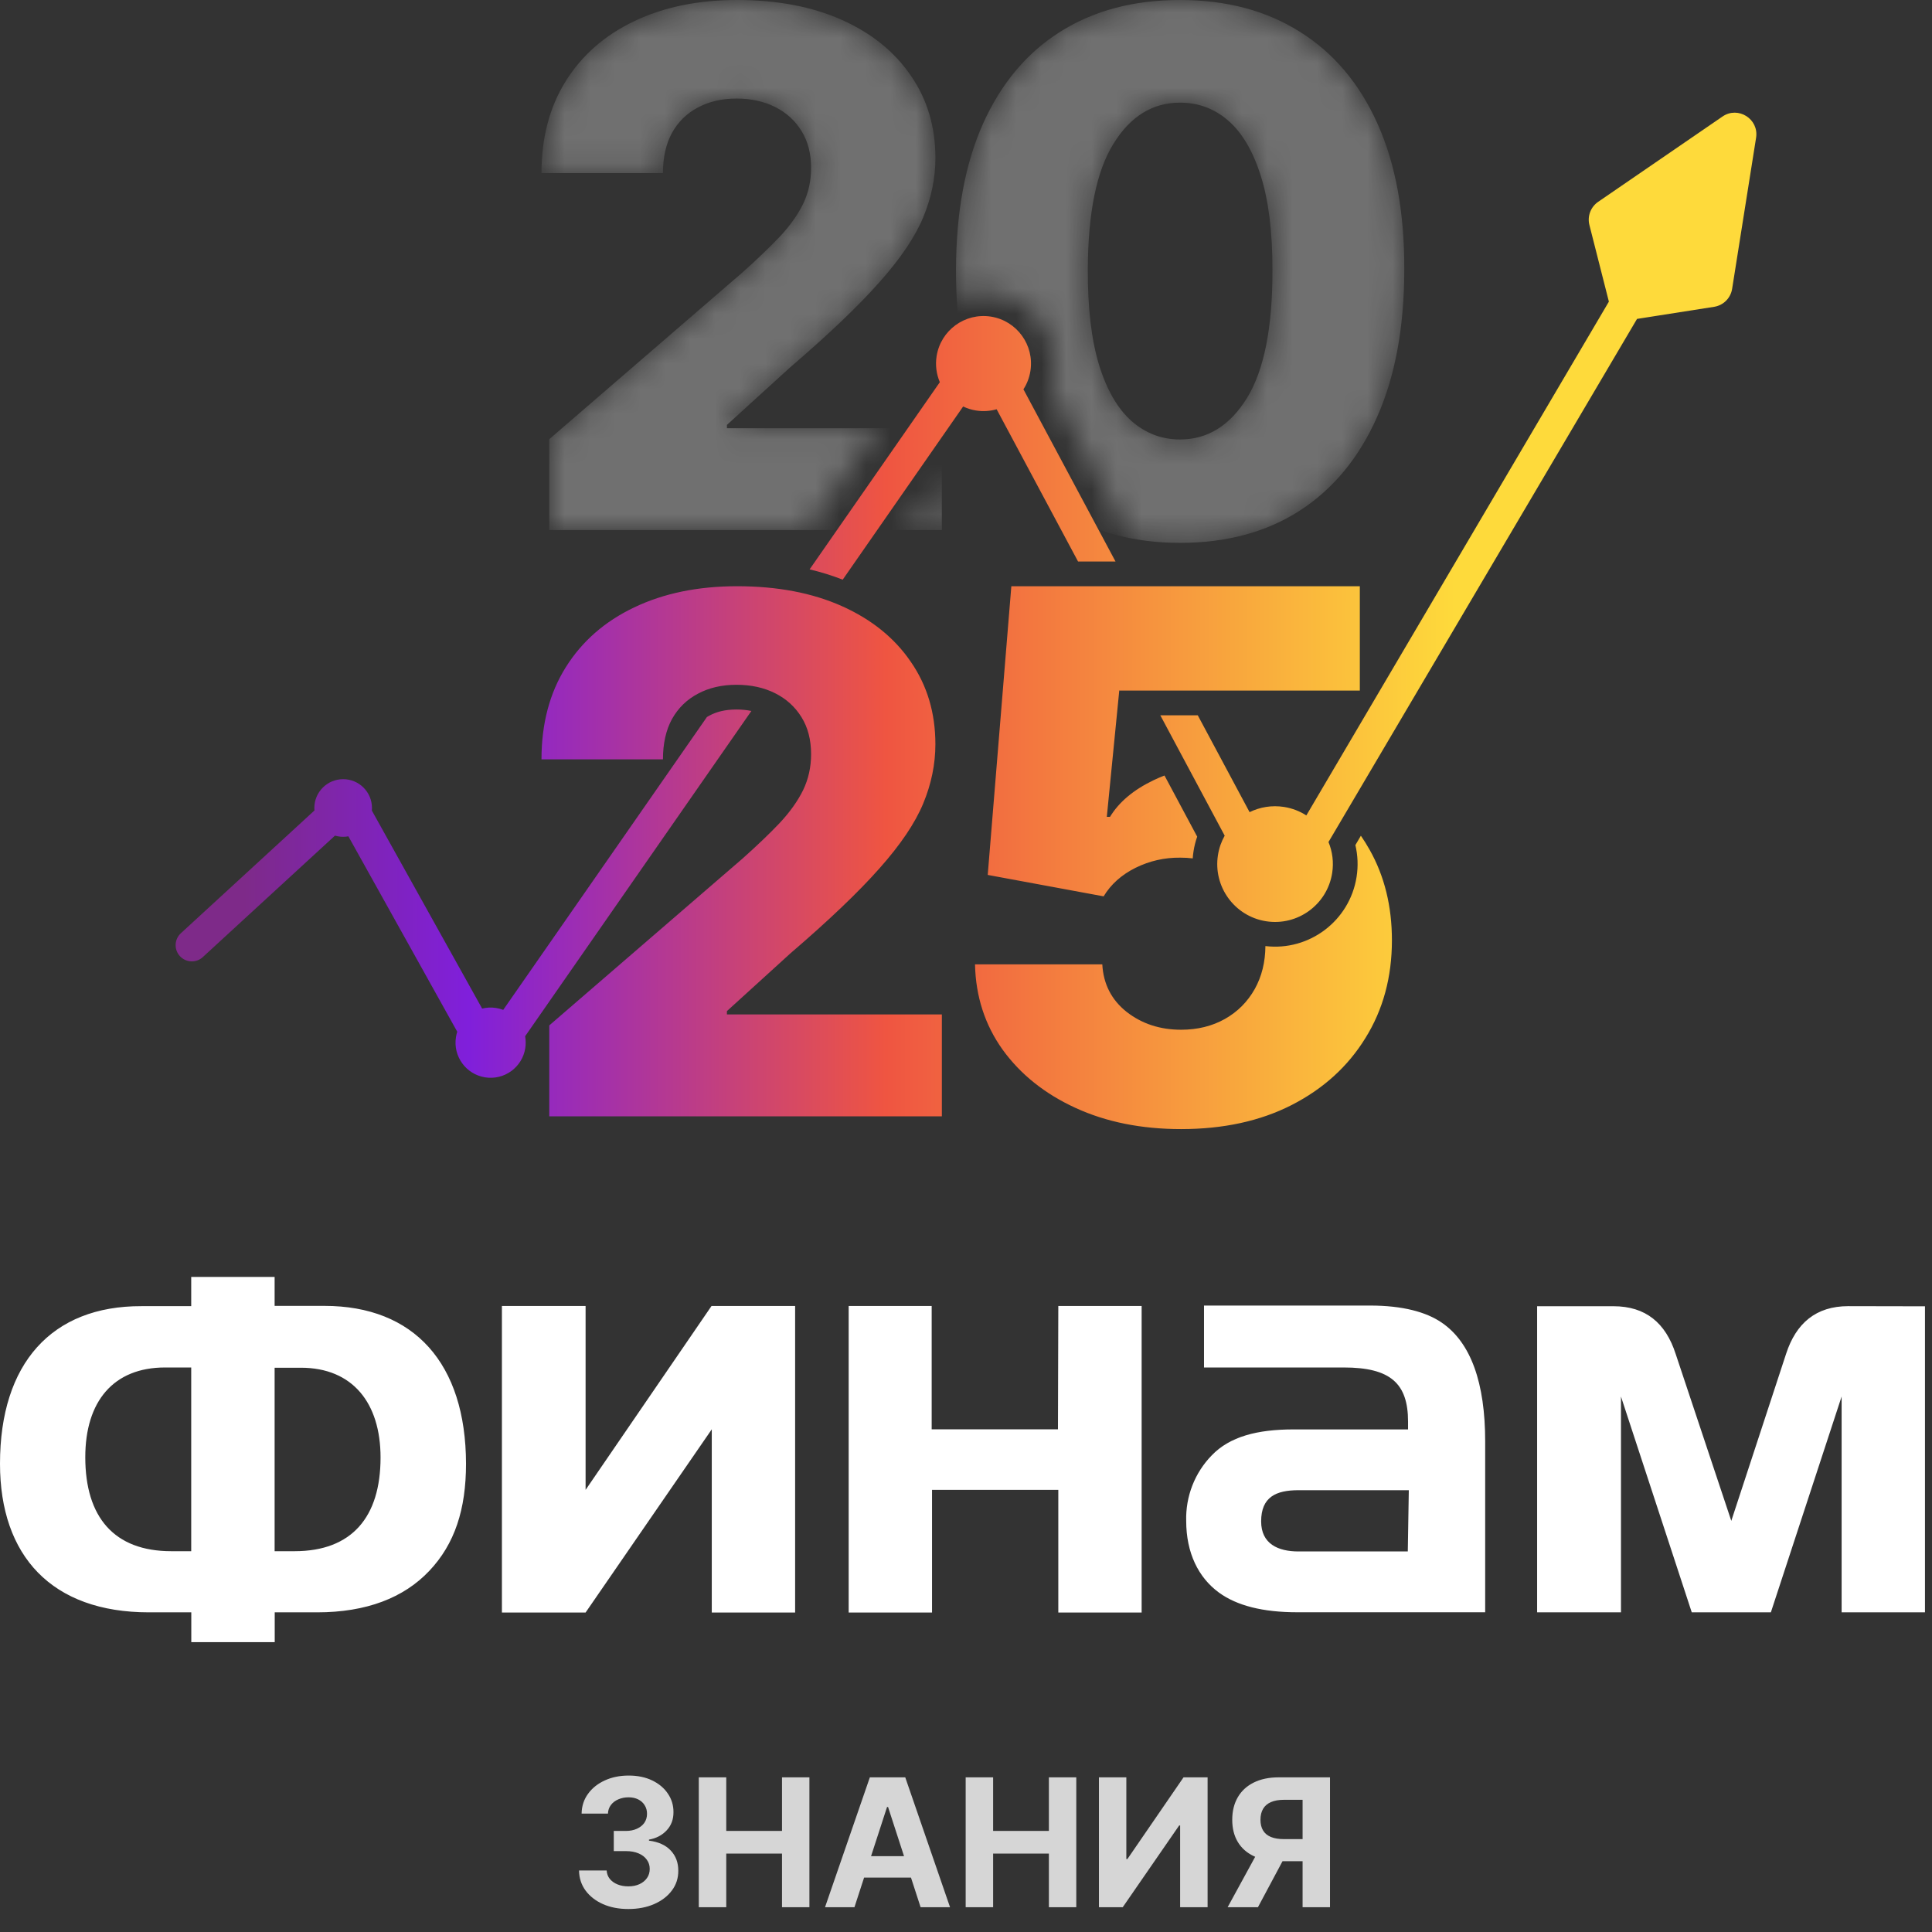
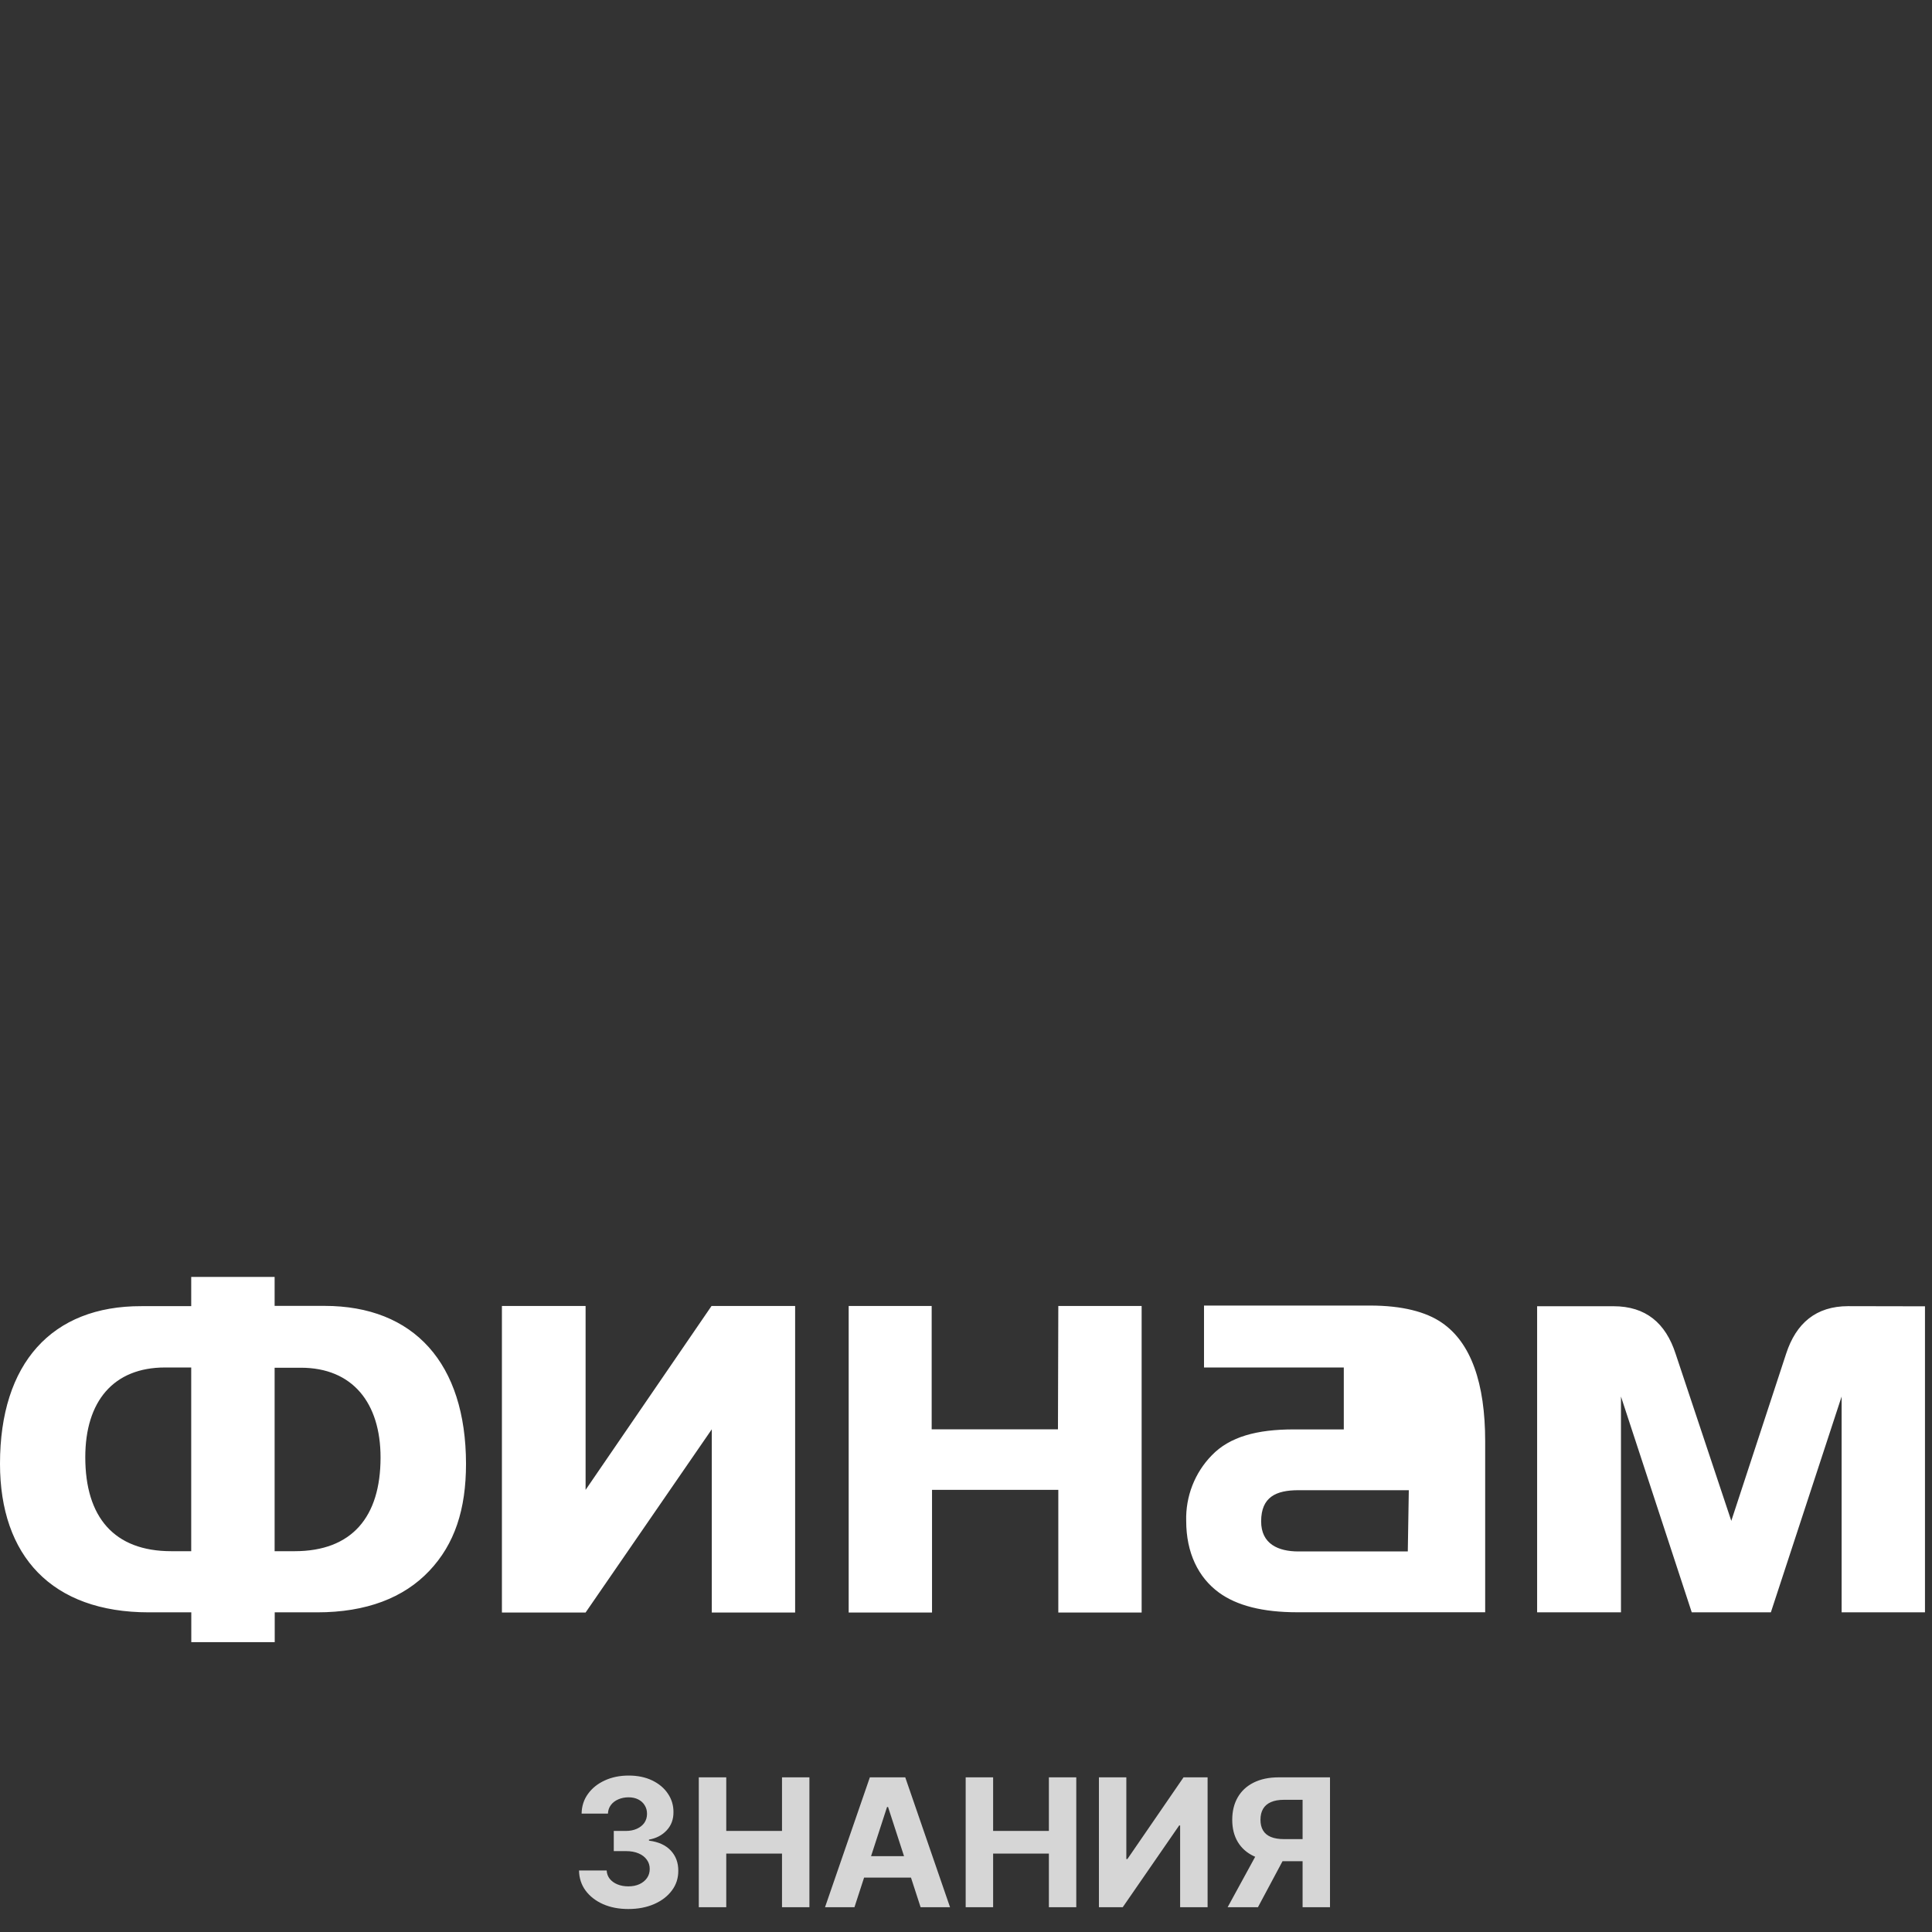
<svg xmlns="http://www.w3.org/2000/svg" width="77" height="77" viewBox="0 0 77 77" fill="none">
  <rect x="0" y="0" width="77" height="77" fill="#333333" stroke="none" />
  <mask id="mask0_4770_277" style="mask-type:alpha" maskUnits="userSpaceOnUse" x="21" y="0" width="35" height="22">
-     <path fill-rule="evenodd" clip-rule="evenodd" d="M21.891 21.127V17.504L29.601 10.849C30.179 10.333 30.671 9.861 31.077 9.434C31.483 9 31.793 8.566 32.006 8.131C32.219 7.69 32.326 7.212 32.326 6.696C32.326 6.12 32.199 5.628 31.944 5.221C31.69 4.807 31.339 4.488 30.892 4.264C30.444 4.04 29.932 3.928 29.354 3.928C28.769 3.928 28.256 4.047 27.816 4.284C27.375 4.515 27.031 4.851 26.784 5.292C26.543 5.733 26.422 6.269 26.422 6.9H21.581C21.581 5.482 21.905 4.257 22.552 3.226C23.198 2.195 24.107 1.401 25.277 0.845C26.453 0.282 27.819 0 29.374 0C30.977 0 32.371 0.265 33.554 0.794C34.738 1.323 35.653 2.063 36.3 3.012C36.954 3.955 37.281 5.051 37.281 6.3C37.281 7.093 37.119 7.88 36.795 8.661C36.472 9.441 35.891 10.302 35.051 11.245C34.218 12.188 33.035 13.318 31.5 14.634L28.972 16.934V17.067H34.982L32.158 21.127H21.891ZM45.087 21.459C45.699 21.577 46.347 21.636 47.029 21.636C48.88 21.636 50.47 21.209 51.798 20.354C53.133 19.492 54.161 18.247 54.884 16.619C55.606 14.991 55.968 13.03 55.968 10.737C55.975 8.457 55.617 6.517 54.894 4.915C54.172 3.314 53.14 2.096 51.798 1.262C50.463 0.421 48.873 0 47.029 0C45.185 0 43.596 0.421 42.261 1.262C40.933 2.096 39.907 3.314 39.185 4.915C38.469 6.51 38.108 8.45 38.101 10.737C38.1 11.106 38.108 11.466 38.126 11.818C38.594 11.63 39.117 11.562 39.651 11.646C41.221 11.896 42.291 13.371 42.042 14.941C42.011 15.133 41.962 15.318 41.897 15.495L45.087 21.459ZM37.538 19.148V21.127H36.162L37.538 19.148ZM47.029 17.515C48.13 17.515 49.021 16.962 49.703 15.856C50.384 14.743 50.721 13.037 50.714 10.737C50.714 9.23 50.559 7.989 50.25 7.012C49.94 6.028 49.51 5.295 48.959 4.814C48.409 4.332 47.766 4.091 47.029 4.091C45.935 4.091 45.051 4.637 44.377 5.73C43.702 6.815 43.362 8.484 43.355 10.737C43.348 12.263 43.496 13.528 43.799 14.533C44.108 15.537 44.542 16.287 45.099 16.782C45.657 17.27 46.3 17.515 47.029 17.515Z" fill="white" />
-   </mask>
+     </mask>
  <g mask="url(#mask0_4770_277)">
-     <path fill-rule="evenodd" clip-rule="evenodd" d="M21.891 17.504V21.127H37.538V17.067H28.972V16.934L31.5 14.634C33.035 13.318 34.218 12.188 35.051 11.245C35.891 10.302 36.472 9.441 36.795 8.661C37.119 7.88 37.281 7.093 37.281 6.3C37.281 5.051 36.954 3.955 36.3 3.012C35.653 2.063 34.738 1.323 33.554 0.794C32.371 0.265 30.977 0 29.374 0C27.819 0 26.453 0.282 25.277 0.845C24.107 1.401 23.198 2.195 22.552 3.226C21.905 4.257 21.581 5.482 21.581 6.9H26.422C26.422 6.269 26.543 5.733 26.784 5.292C27.031 4.851 27.375 4.515 27.816 4.284C28.256 4.047 28.769 3.928 29.354 3.928C29.932 3.928 30.444 4.04 30.892 4.264C31.339 4.488 31.69 4.807 31.944 5.221C32.199 5.628 32.326 6.12 32.326 6.696C32.326 7.212 32.219 7.69 32.006 8.131C31.793 8.566 31.483 9 31.077 9.434C30.671 9.861 30.179 10.333 29.601 10.849L21.891 17.504ZM42.261 20.344C43.596 21.205 45.185 21.636 47.029 21.636C48.88 21.636 50.47 21.209 51.798 20.354C53.133 19.492 54.161 18.247 54.884 16.619C55.606 14.991 55.968 13.03 55.968 10.737C55.975 8.457 55.617 6.517 54.894 4.915C54.172 3.314 53.14 2.096 51.798 1.262C50.463 0.421 48.873 0 47.029 0C45.185 0 43.596 0.421 42.261 1.262C40.933 2.096 39.907 3.314 39.185 4.915C38.469 6.51 38.108 8.45 38.101 10.737C38.094 13.023 38.452 14.98 39.175 16.609C39.897 18.23 40.926 19.475 42.261 20.344ZM49.703 15.856C49.021 16.962 48.13 17.515 47.029 17.515C46.3 17.515 45.657 17.27 45.099 16.782C44.542 16.287 44.108 15.537 43.799 14.533C43.496 13.528 43.348 12.263 43.355 10.737C43.362 8.484 43.702 6.815 44.377 5.73C45.051 4.637 45.935 4.091 47.029 4.091C47.766 4.091 48.409 4.332 48.959 4.814C49.51 5.295 49.94 6.028 50.25 7.012C50.559 7.989 50.714 9.23 50.714 10.737C50.721 13.037 50.384 14.743 49.703 15.856Z" fill="white" fill-opacity="0.3" />
-   </g>
-   <path fill-rule="evenodd" clip-rule="evenodd" d="M63.693 8.045C63.396 8.25 63.257 8.618 63.346 8.967L64.122 12.022L52.064 32.499C51.804 32.331 51.504 32.213 51.178 32.161C50.691 32.084 50.214 32.166 49.802 32.368L47.737 28.508H46.244L48.81 33.306C48.679 33.538 48.586 33.798 48.542 34.077C48.343 35.335 49.2 36.516 50.456 36.716C51.713 36.915 52.893 36.057 53.093 34.8C53.162 34.364 53.104 33.938 52.947 33.559L65.244 12.71L68.317 12.228C68.686 12.17 68.975 11.881 69.034 11.512L69.989 5.489C70.107 4.742 69.274 4.216 68.65 4.644L63.693 8.045ZM42.966 22.379H44.459L40.789 15.516C40.928 15.302 41.025 15.055 41.067 14.787C41.231 13.754 40.527 12.783 39.495 12.619C38.462 12.456 37.493 13.16 37.329 14.193C37.271 14.558 37.322 14.915 37.457 15.232L32.267 22.693C32.725 22.801 33.165 22.937 33.586 23.103L38.386 16.201C38.546 16.277 38.718 16.332 38.901 16.361C39.184 16.406 39.463 16.385 39.721 16.311L42.966 22.379ZM20.056 40.249L28.175 28.576C28.207 28.557 28.239 28.538 28.272 28.521L28.277 28.518L28.282 28.516C28.556 28.368 28.903 28.277 29.352 28.277C29.571 28.277 29.768 28.298 29.946 28.336L20.929 41.3C20.957 41.453 20.96 41.613 20.935 41.775C20.814 42.539 20.097 43.06 19.334 42.938C18.571 42.817 18.051 42.1 18.172 41.337C18.183 41.262 18.201 41.19 18.224 41.12L13.885 33.332C13.817 33.345 13.748 33.351 13.677 33.351C13.564 33.351 13.454 33.335 13.351 33.304L8.083 38.145C7.821 38.387 7.412 38.37 7.17 38.107C6.929 37.844 6.946 37.435 7.209 37.194L12.532 32.302C12.529 32.269 12.528 32.236 12.528 32.203C12.528 31.568 13.042 31.054 13.677 31.054C14.311 31.054 14.825 31.568 14.825 32.203C14.825 32.238 14.824 32.272 14.821 32.307L19.216 40.197C19.393 40.153 19.581 40.143 19.772 40.173C19.871 40.189 19.966 40.215 20.056 40.249ZM21.891 44.491V40.868L29.601 34.212C30.179 33.697 30.671 33.225 31.077 32.798C31.483 32.363 31.792 31.929 32.006 31.495C32.219 31.054 32.326 30.576 32.326 30.06C32.326 29.483 32.198 28.991 31.944 28.584C31.689 28.171 31.338 27.852 30.891 27.628C30.444 27.404 29.931 27.292 29.353 27.292C28.768 27.292 28.256 27.411 27.815 27.648C27.375 27.879 27.031 28.215 26.783 28.656C26.542 29.097 26.422 29.633 26.422 30.264H21.581C21.581 28.846 21.904 27.621 22.551 26.59C23.198 25.558 24.106 24.765 25.276 24.208C26.453 23.645 27.819 23.364 29.374 23.364C30.977 23.364 32.37 23.628 33.554 24.157C34.737 24.687 35.653 25.426 36.3 26.376C36.953 27.319 37.28 28.415 37.28 29.663C37.28 30.457 37.118 31.244 36.795 32.024C36.471 32.804 35.89 33.666 35.051 34.609C34.218 35.552 33.034 36.682 31.5 37.998L28.971 40.298V40.43H37.538V44.491H21.891ZM47.569 33.922C47.6 33.723 47.649 33.53 47.714 33.345L46.411 30.908C46.261 30.965 46.115 31.028 45.972 31.097C45.176 31.479 44.598 31.965 44.239 32.556H44.112L44.607 27.537L44.6 27.522H48.328L48.328 27.522H54.196V23.364H40.307L39.366 34.87L43.985 35.724C44.274 35.245 44.697 34.866 45.254 34.588C45.817 34.31 46.413 34.175 47.04 34.182C47.21 34.182 47.376 34.191 47.536 34.211C47.542 34.115 47.553 34.019 47.569 33.922ZM50.433 37.706C50.428 38.346 50.287 38.915 50.01 39.414C49.721 39.928 49.323 40.327 48.816 40.612C48.308 40.897 47.727 41.04 47.072 41.04C46.233 41.04 45.511 40.803 44.905 40.331C44.299 39.852 43.975 39.219 43.932 38.434H38.859C38.887 39.712 39.253 40.845 39.958 41.832C40.67 42.818 41.639 43.593 42.865 44.156C44.091 44.719 45.493 45 47.072 45C48.756 45 50.225 44.68 51.479 44.041C52.741 43.395 53.72 42.506 54.418 41.373C55.123 40.241 55.475 38.941 55.475 37.475C55.475 36.12 55.179 34.918 54.587 33.869C54.478 33.674 54.362 33.487 54.238 33.308L54.019 33.681C54.115 34.087 54.135 34.517 54.066 34.953C53.788 36.704 52.178 37.913 50.433 37.706Z" fill="url(#paint0_linear_4770_277)" />
+     </g>
  <path d="M25.041 76.084C24.663 76.084 24.327 76.019 24.032 75.889C23.739 75.758 23.507 75.577 23.337 75.348C23.169 75.117 23.082 74.851 23.077 74.549H24.179C24.186 74.676 24.227 74.787 24.303 74.883C24.38 74.977 24.483 75.051 24.611 75.103C24.739 75.155 24.883 75.181 25.044 75.181C25.21 75.181 25.358 75.152 25.486 75.093C25.614 75.034 25.714 74.952 25.787 74.847C25.859 74.743 25.895 74.623 25.895 74.486C25.895 74.348 25.857 74.226 25.779 74.12C25.703 74.012 25.594 73.927 25.45 73.867C25.309 73.806 25.14 73.776 24.945 73.776H24.462V72.972H24.945C25.11 72.972 25.256 72.943 25.382 72.886C25.51 72.829 25.61 72.749 25.681 72.648C25.751 72.545 25.787 72.426 25.787 72.289C25.787 72.159 25.756 72.046 25.693 71.948C25.633 71.849 25.547 71.771 25.435 71.715C25.326 71.66 25.198 71.632 25.051 71.632C24.903 71.632 24.767 71.659 24.644 71.713C24.521 71.765 24.422 71.84 24.348 71.938C24.274 72.036 24.235 72.15 24.23 72.282H23.18C23.185 71.983 23.27 71.72 23.436 71.493C23.601 71.265 23.823 71.088 24.103 70.96C24.384 70.83 24.702 70.765 25.056 70.765C25.413 70.765 25.726 70.83 25.994 70.96C26.262 71.089 26.47 71.264 26.618 71.485C26.768 71.704 26.843 71.951 26.841 72.224C26.843 72.513 26.752 72.755 26.57 72.949C26.39 73.143 26.155 73.266 25.865 73.318V73.359C26.246 73.407 26.536 73.54 26.735 73.755C26.935 73.969 27.035 74.237 27.033 74.559C27.035 74.854 26.95 75.116 26.778 75.346C26.607 75.575 26.372 75.755 26.072 75.887C25.772 76.018 25.429 76.084 25.041 76.084ZM27.85 76.013V70.836H28.945V72.972H31.167V70.836H32.259V76.013H31.167V73.874H28.945V76.013H27.85ZM34.054 76.013H32.881L34.668 70.836H36.079L37.864 76.013H36.691L35.394 72.019H35.353L34.054 76.013ZM33.981 73.978H36.751V74.832H33.981V73.978ZM38.487 76.013V70.836H39.581V72.972H41.803V70.836H42.895V76.013H41.803V73.874H39.581V76.013H38.487ZM43.798 70.836H44.89V74.092H44.933L47.17 70.836H48.129V76.013H47.034V72.754H46.996L44.746 76.013H43.798V70.836ZM53.007 76.013H51.915V71.731H51.177C50.966 71.731 50.791 71.762 50.651 71.824C50.513 71.885 50.409 71.974 50.34 72.092C50.271 72.21 50.236 72.355 50.236 72.527C50.236 72.697 50.271 72.84 50.34 72.954C50.409 73.069 50.513 73.155 50.651 73.212C50.789 73.269 50.963 73.298 51.172 73.298H52.36V74.178H50.995C50.599 74.178 50.26 74.112 49.978 73.981C49.697 73.849 49.482 73.66 49.334 73.414C49.185 73.166 49.111 72.871 49.111 72.527C49.111 72.185 49.184 71.887 49.329 71.635C49.475 71.38 49.687 71.184 49.963 71.046C50.241 70.906 50.576 70.836 50.967 70.836H53.007V76.013ZM50.214 73.657H51.394L50.135 76.013H48.927L50.214 73.657Z" fill="white" fill-opacity="0.8" />
-   <path d="M23.339 59.379V52.05H20.004V64.267H23.339L28.368 56.965V64.267H31.69V52.05H28.358L23.339 59.379ZM12.931 52.046H10.945V50.892H7.621V52.057H5.635C2.06 52.046 0 54.341 0 58.337C0 62.01 2.06 64.26 5.933 64.26H7.624V65.448H10.949V64.26H12.64C14.602 64.26 16.094 63.681 17.108 62.609C18.123 61.537 18.573 60.158 18.573 58.337C18.566 54.341 16.506 52.046 12.931 52.046ZM7.621 61.823H6.826C4.543 61.823 3.399 60.461 3.399 58.078C3.399 55.852 4.519 54.501 6.579 54.501H7.621V61.823ZM11.74 61.823H10.945V54.511H11.991C14.051 54.511 15.167 55.913 15.167 58.089C15.167 60.461 14.024 61.823 11.74 61.823ZM42.165 56.965H37.132V52.05H33.824V64.267H37.146V59.379H42.179V64.267H45.5V52.05H42.179L42.165 56.965ZM73.662 52.057C72.377 52.057 71.582 52.737 71.186 53.953L69.001 60.614L66.782 53.956C66.387 52.734 65.595 52.06 64.306 52.06H61.262V64.26H64.604V55.658L67.425 64.26H70.578L73.398 55.658V64.26H76.72V52.063L73.662 52.057ZM57.461 52.714C56.842 52.288 55.898 52.033 54.606 52.033H47.986V54.501H53.557C55.418 54.501 56.118 55.137 56.118 56.659V56.969H51.562C50.1 56.969 49.008 57.258 48.291 58.007C47.956 58.351 47.694 58.759 47.52 59.207C47.346 59.655 47.263 60.133 47.276 60.614C47.276 61.888 47.76 62.871 48.578 63.47C49.295 63.995 50.336 64.257 51.7 64.257H59.192V57.449C59.192 55.124 58.627 53.51 57.461 52.714ZM56.108 61.833H51.751C50.936 61.833 50.263 61.53 50.263 60.635C50.263 59.661 50.858 59.392 51.751 59.392H56.148L56.108 61.833Z" fill="white" />
+   <path d="M23.339 59.379V52.05H20.004V64.267H23.339L28.368 56.965V64.267H31.69V52.05H28.358L23.339 59.379ZM12.931 52.046H10.945V50.892H7.621V52.057H5.635C2.06 52.046 0 54.341 0 58.337C0 62.01 2.06 64.26 5.933 64.26H7.624V65.448H10.949V64.26H12.64C14.602 64.26 16.094 63.681 17.108 62.609C18.123 61.537 18.573 60.158 18.573 58.337C18.566 54.341 16.506 52.046 12.931 52.046ZM7.621 61.823H6.826C4.543 61.823 3.399 60.461 3.399 58.078C3.399 55.852 4.519 54.501 6.579 54.501H7.621V61.823ZM11.74 61.823H10.945V54.511H11.991C14.051 54.511 15.167 55.913 15.167 58.089C15.167 60.461 14.024 61.823 11.74 61.823ZM42.165 56.965H37.132V52.05H33.824V64.267H37.146V59.379H42.179V64.267H45.5V52.05H42.179L42.165 56.965ZM73.662 52.057C72.377 52.057 71.582 52.737 71.186 53.953L69.001 60.614L66.782 53.956C66.387 52.734 65.595 52.06 64.306 52.06H61.262V64.26H64.604V55.658L67.425 64.26H70.578L73.398 55.658V64.26H76.72V52.063L73.662 52.057ZM57.461 52.714C56.842 52.288 55.898 52.033 54.606 52.033H47.986V54.501H53.557V56.969H51.562C50.1 56.969 49.008 57.258 48.291 58.007C47.956 58.351 47.694 58.759 47.52 59.207C47.346 59.655 47.263 60.133 47.276 60.614C47.276 61.888 47.76 62.871 48.578 63.47C49.295 63.995 50.336 64.257 51.7 64.257H59.192V57.449C59.192 55.124 58.627 53.51 57.461 52.714ZM56.108 61.833H51.751C50.936 61.833 50.263 61.53 50.263 60.635C50.263 59.661 50.858 59.392 51.751 59.392H56.148L56.108 61.833Z" fill="white" />
  <defs>
    <linearGradient id="paint0_linear_4770_277" x1="57.99" y1="4.49" x2="9.739" y2="4.49" gradientUnits="userSpaceOnUse">
      <stop stop-color="#FEDA3B" />
      <stop offset="0.47" stop-color="#EF5541" />
      <stop offset="0.815" stop-color="#801FDB" />
      <stop offset="1" stop-color="#7E2A89" />
    </linearGradient>
  </defs>
</svg>